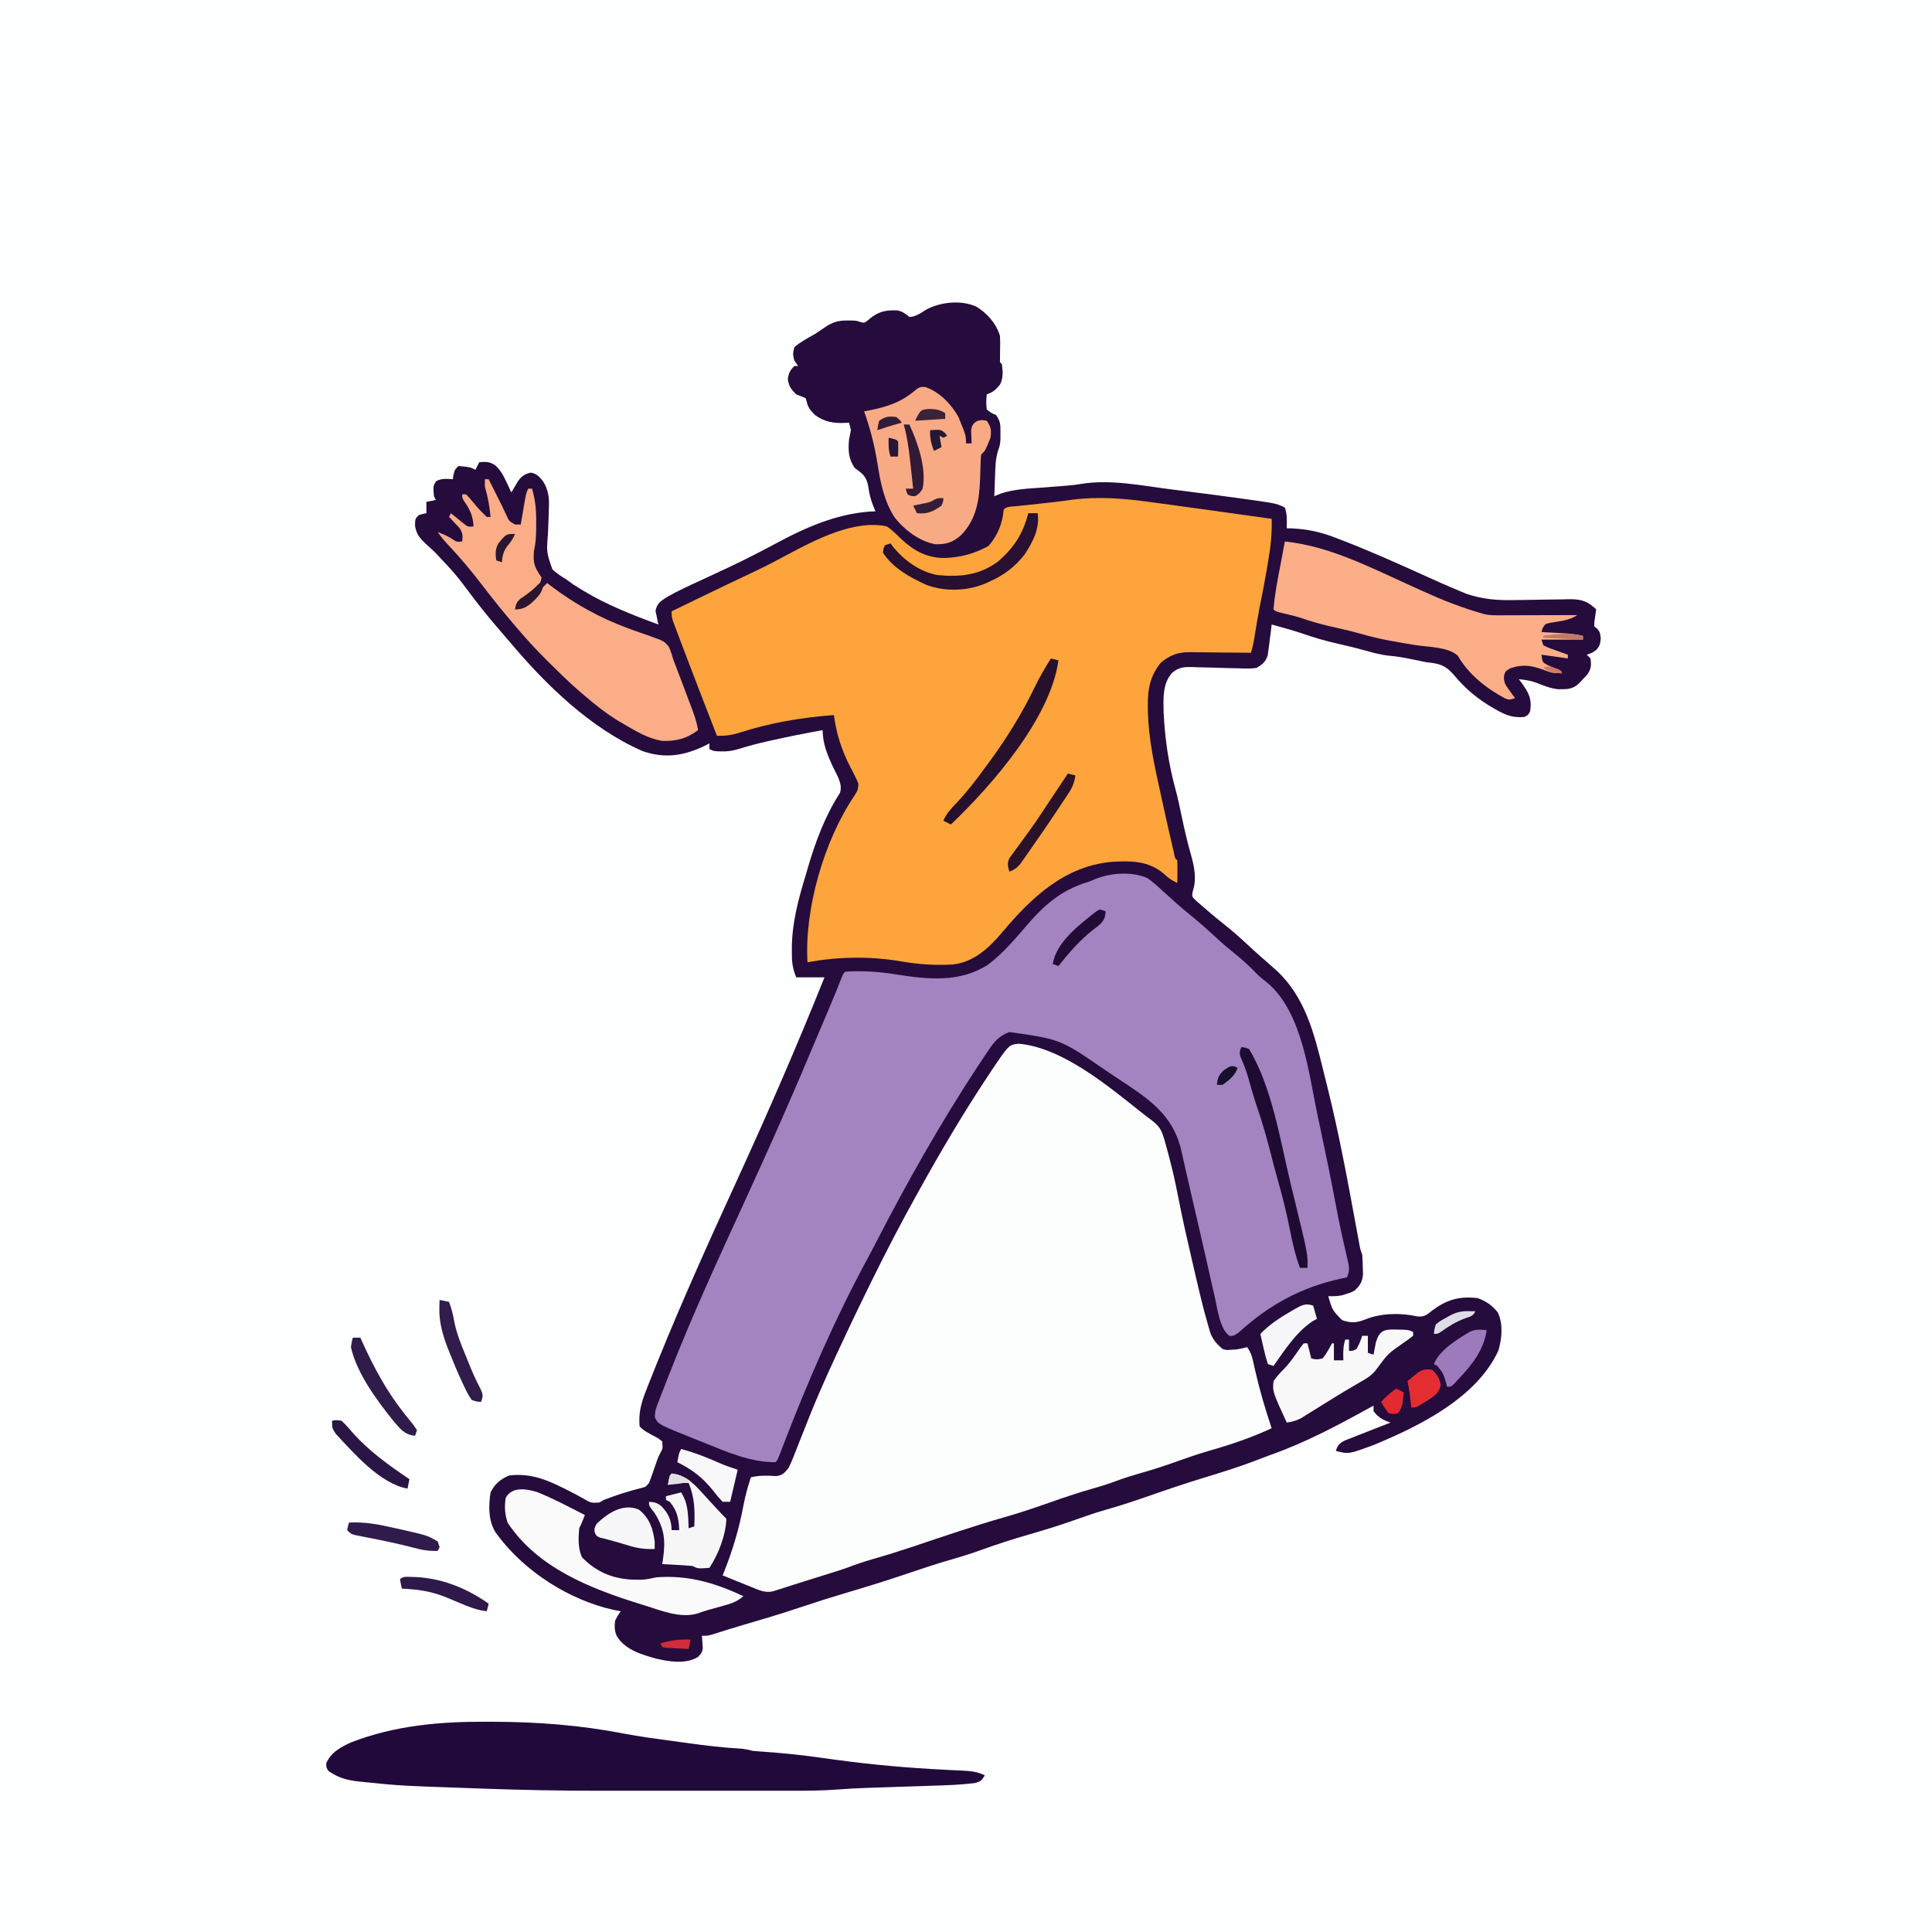
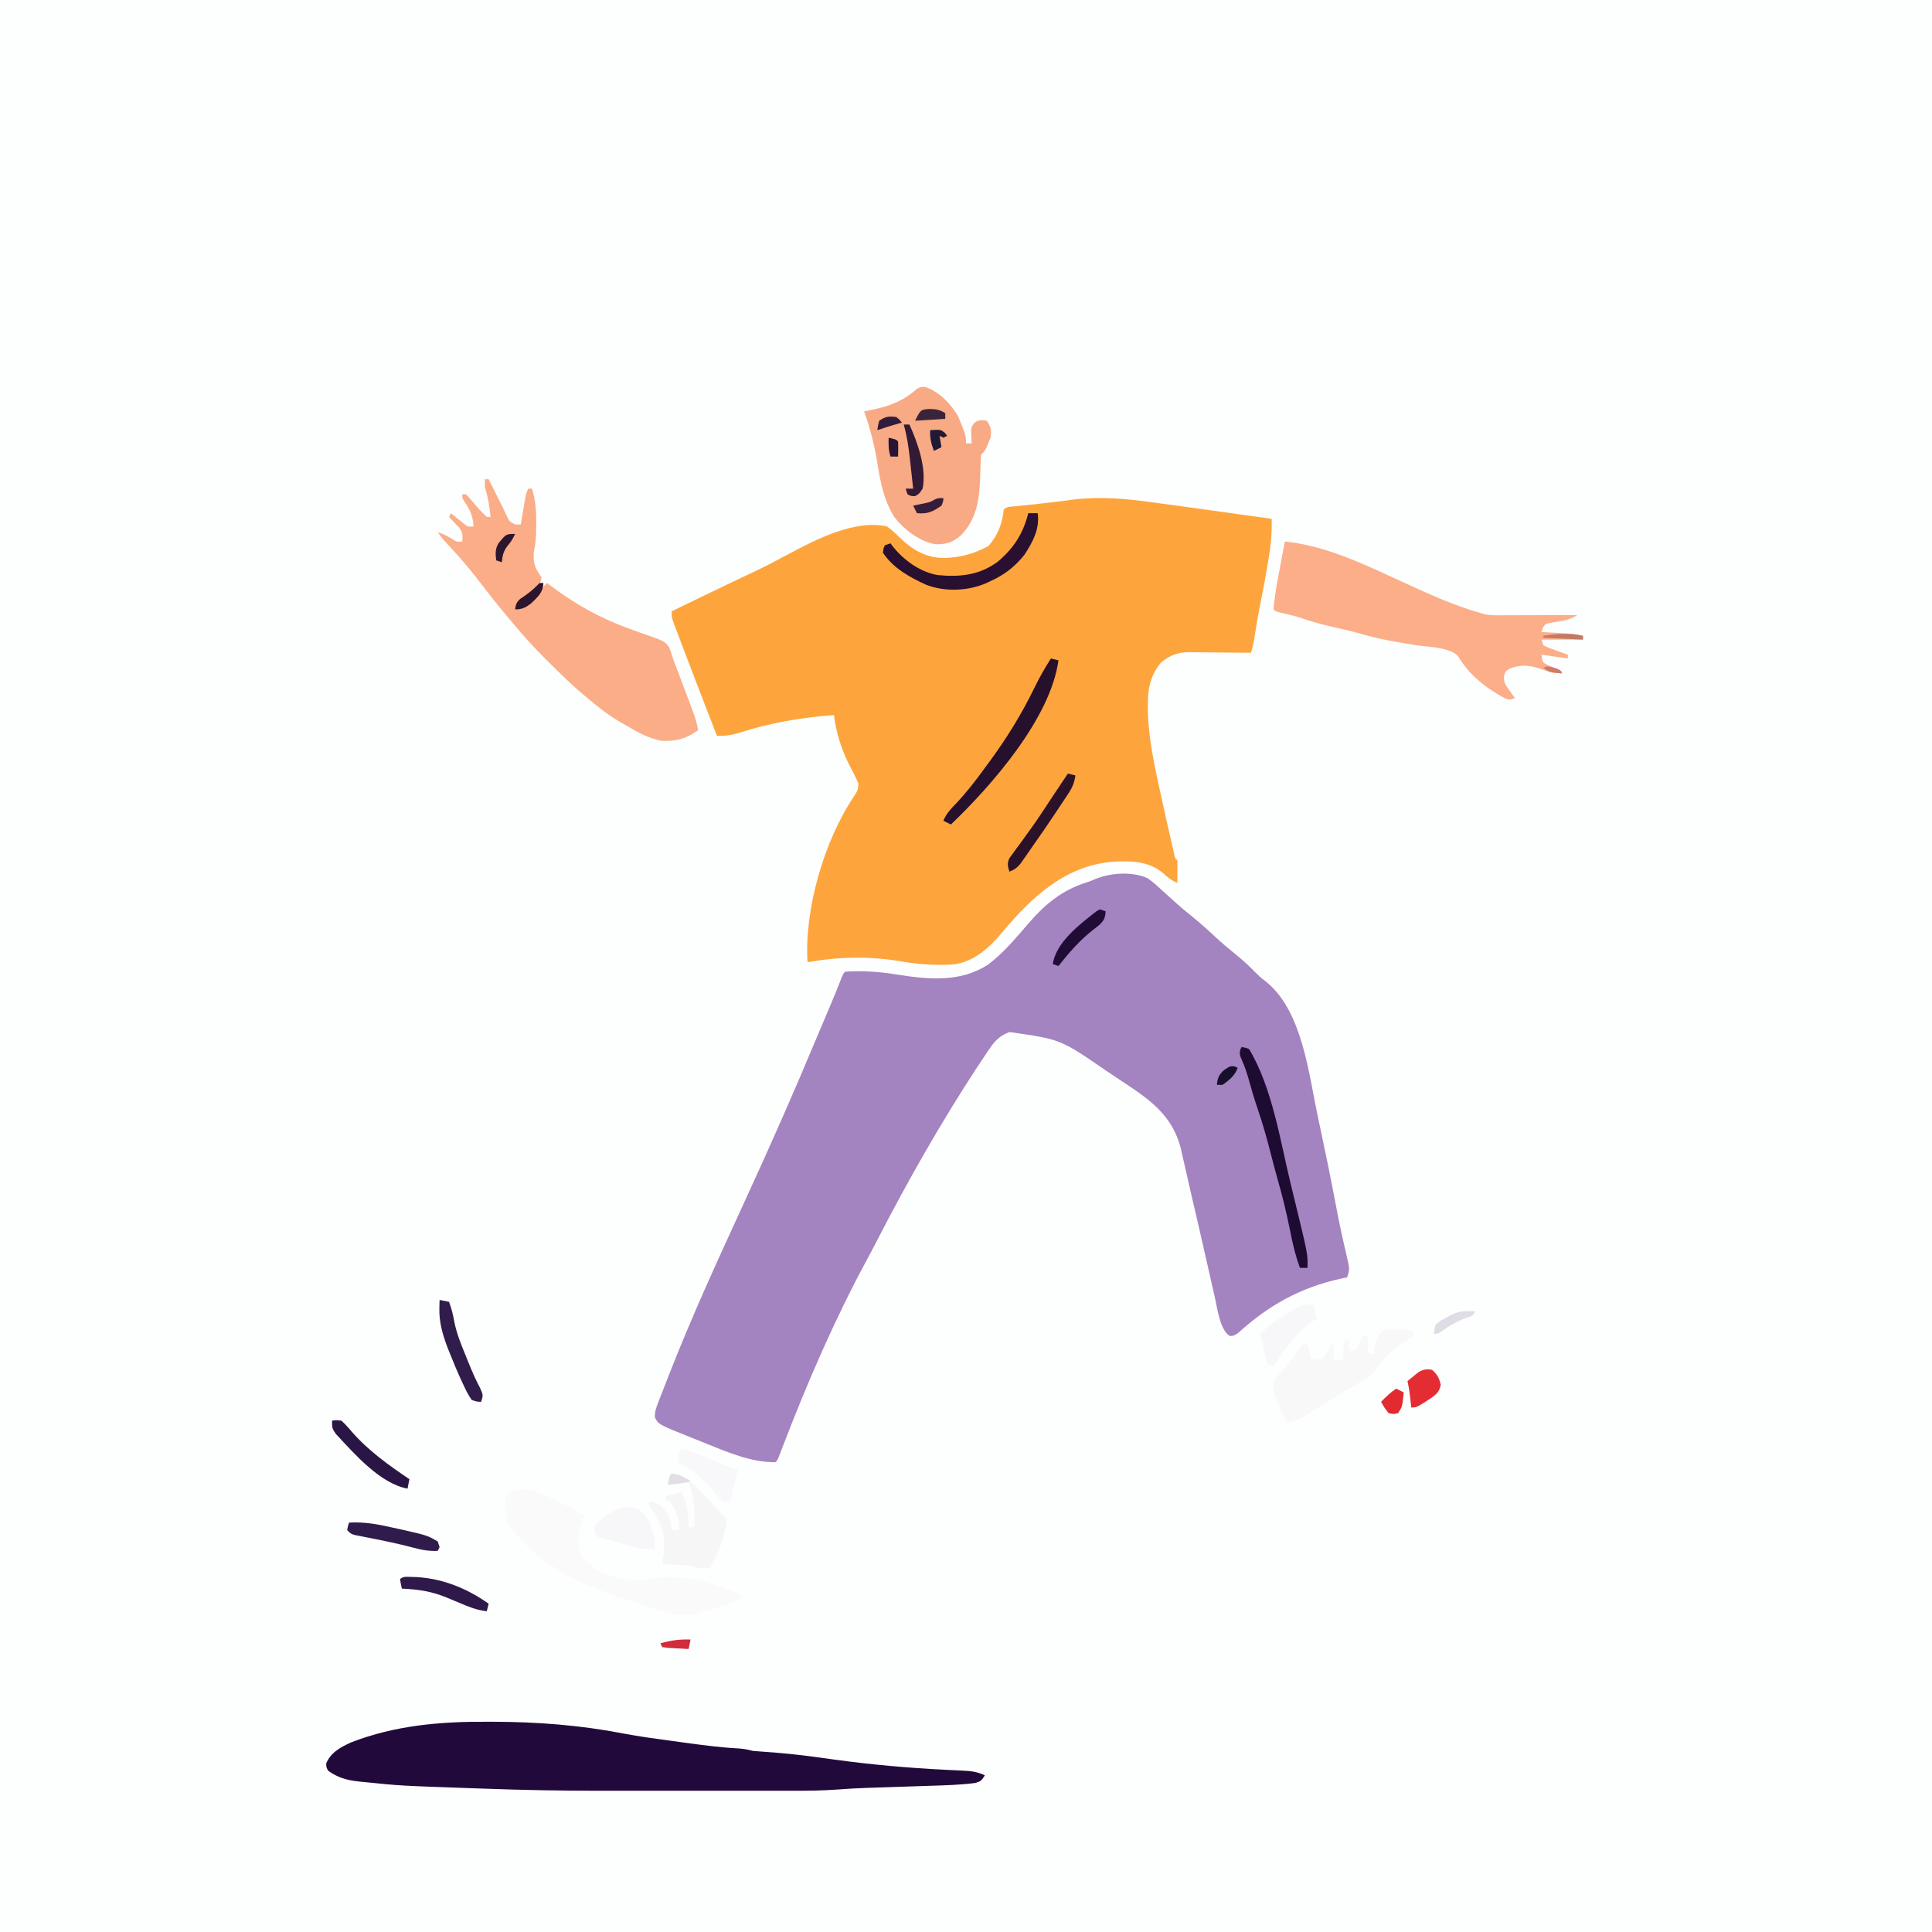
<svg xmlns="http://www.w3.org/2000/svg" version="1.1" width="1024" height="1024">
  <rect width="100%" height="100%" fill="#808080" stroke="none" />
  <path d="M0 0 C337.92 0 675.84 0 1024 0 C1024 337.92 1024 675.84 1024 1024 C686.08 1024 348.16 1024 0 1024 C0 686.08 0 348.16 0 0 Z " fill="#FDFEFE" transform="translate(0,0)" />
-   <path d="M0 0 C5.791 3.499 10.614 8.996 12.562 15.5 C12.723 19.016 12.723 19.016 12.625 22.75 C12.571 24.999 12.542 27.25 12.562 29.5 C12.892 29.83 13.223 30.16 13.562 30.5 C14.118 34.273 14.382 37.965 12.551 41.395 C10.402 44.047 8.82 45.414 5.562 46.5 C5.216 50.531 5.216 50.531 5.562 54.5 C7.866 56.399 7.866 56.399 10.562 57.5 C12.92 61.037 12.832 62.626 12.812 66.812 C12.818 67.922 12.823 69.032 12.828 70.176 C12.562 73.5 12.562 73.5 11.586 76.238 C10.118 80.916 10.096 85.499 9.938 90.375 C9.899 91.35 9.86 92.324 9.82 93.328 C9.727 95.719 9.641 98.109 9.562 100.5 C11.258 99.808 11.258 99.808 12.988 99.102 C20.328 96.656 28.087 96.445 35.75 95.875 C38.053 95.694 40.356 95.51 42.659 95.324 C44.082 95.21 45.506 95.1 46.93 94.994 C49.861 94.767 52.732 94.471 55.631 93.976 C71.097 91.463 87.41 94.838 102.75 96.812 C105.245 97.125 107.741 97.437 110.236 97.748 C121.315 99.137 132.385 100.58 143.441 102.137 C144.276 102.253 145.11 102.369 145.969 102.489 C159.12 104.377 159.12 104.377 163.562 106.5 C164.846 110.35 164.629 113.447 164.562 117.5 C165.853 117.531 165.853 117.531 167.17 117.563 C176.029 117.958 183.29 119.673 191.5 122.938 C192.66 123.383 193.82 123.829 195.016 124.289 C209.059 129.748 222.793 135.884 236.514 142.097 C243.205 145.124 249.895 148.144 256.688 150.938 C258.331 151.616 258.331 151.616 260.008 152.309 C268.304 155.089 276.121 155.758 284.828 155.555 C286.956 155.529 289.083 155.505 291.211 155.48 C294.525 155.431 297.838 155.374 301.151 155.308 C304.377 155.248 307.602 155.212 310.828 155.18 C311.816 155.153 312.803 155.126 313.821 155.098 C319.756 155.055 323.006 155.608 327.562 159.5 C327.893 159.83 328.222 160.16 328.562 160.5 C328.265 162.838 327.93 165.172 327.562 167.5 C327.562 168.16 327.562 168.82 327.562 169.5 C328.058 169.892 328.553 170.284 329.062 170.688 C330.562 172.5 330.562 172.5 331 175.938 C330.562 179.5 330.562 179.5 328.75 181.875 C326.562 183.5 326.562 183.5 323.562 184.5 C324.222 185.16 324.883 185.82 325.562 186.5 C326.038 190.161 325.951 191.917 323.883 195.02 C323.158 195.776 322.434 196.533 321.688 197.312 C320.968 198.082 320.249 198.852 319.508 199.645 C315.998 202.992 313.098 202.824 308.422 202.797 C304.356 202.375 300.897 200.973 297.125 199.457 C293.9 198.253 290.978 197.804 287.562 197.5 C287.996 198.057 288.429 198.614 288.875 199.188 C292.786 204.547 294.596 207.84 293.562 214.5 C292.5 216.5 292.5 216.5 290.562 217.5 C284.94 217.992 281.131 216.786 276.312 214.062 C275.661 213.703 275.01 213.343 274.339 212.972 C265.986 208.214 259.117 202.482 253 195.062 C248.475 189.891 245.193 189.168 238.562 188.5 C236.038 187.998 233.517 187.476 231 186.938 C227.015 186.133 223.115 185.384 219.062 185.062 C214.447 184.632 210.096 183.392 205.639 182.153 C200.745 180.794 195.828 179.621 190.875 178.5 C184.976 177.148 179.284 175.519 173.566 173.516 C167.965 171.622 162.258 170.084 156.562 168.5 C156.439 169.593 156.315 170.686 156.188 171.812 C155.981 173.375 155.773 174.938 155.562 176.5 C155.452 177.437 155.341 178.374 155.227 179.34 C155.09 180.3 154.953 181.261 154.812 182.25 C154.635 183.604 154.635 183.604 154.453 184.984 C153.2 188.525 151.766 189.533 148.562 191.5 C145.465 191.987 142.442 191.848 139.316 191.715 C137.492 191.679 135.667 191.643 133.842 191.607 C130.98 191.527 128.119 191.437 125.258 191.343 C122.486 191.258 119.714 191.204 116.941 191.152 C116.091 191.114 115.241 191.076 114.365 191.036 C110.107 190.966 107.419 191.163 104.04 193.899 C98.586 199.624 99.186 207.605 99.309 215.168 C99.955 228.72 101.89 242.228 105.461 255.312 C106.874 260.515 107.948 265.79 109.062 271.062 C110.47 277.715 111.996 284.278 113.875 290.812 C115.625 297.155 116.925 303.569 114.715 309.945 C114.257 312.729 114.257 312.729 116.703 315.078 C117.724 315.986 118.762 316.876 119.812 317.75 C120.361 318.229 120.909 318.708 121.475 319.201 C125.819 322.965 130.293 326.575 134.77 330.18 C138.907 333.617 142.831 337.272 146.773 340.93 C149.108 343.081 151.47 345.179 153.875 347.25 C155.107 348.33 156.337 349.413 157.562 350.5 C158.144 351.014 158.725 351.529 159.324 352.059 C174.291 366.084 179.128 385.265 183.817 404.454 C184.54 407.408 185.282 410.356 186.027 413.305 C192.319 438.509 197.012 464.094 201.697 489.637 C201.929 490.891 202.16 492.145 202.398 493.438 C202.6 494.54 202.802 495.642 203.009 496.777 C203.521 499.577 203.521 499.577 204.562 502.5 C204.734 504.788 204.829 507.081 204.875 509.375 C204.912 510.589 204.95 511.804 204.988 513.055 C204.484 517.138 203.506 518.673 200.562 521.5 C198.379 522.645 198.379 522.645 196.125 523.312 C195.384 523.546 194.643 523.779 193.879 524.02 C191.382 524.537 189.106 524.585 186.562 524.5 C188.7 531.869 188.7 531.869 193.875 537.188 C198.615 538.875 201.732 538.651 206.406 536.75 C214.716 533.426 225.078 533.274 233.777 535.219 C237.469 535.592 238.592 534.545 241.438 532.25 C249.261 526.409 255.715 524.426 265.562 525.5 C270.021 526.93 273.487 529.447 276.418 533.09 C279.342 539.247 278.611 546.91 276.742 553.309 C265.324 578.262 235.088 593.256 210.859 603.277 C197.362 608.283 197.362 608.283 190.562 606.5 C191.595 603.454 192.389 602.594 195.268 601.036 C196.389 600.596 197.509 600.156 198.664 599.703 C199.876 599.22 201.087 598.736 202.336 598.238 C203.62 597.742 204.904 597.246 206.188 596.75 C207.48 596.24 208.771 595.728 210.062 595.215 C213.225 593.964 216.391 592.727 219.562 591.5 C218.785 591.21 218.008 590.92 217.207 590.621 C214.213 589.352 212.614 588.007 210.562 585.5 C210.562 584.51 210.562 583.52 210.562 582.5 C209.98 582.822 209.397 583.143 208.797 583.475 C191.405 593.059 174.55 602.096 155.8 608.697 C153.792 609.418 151.805 610.171 149.82 610.953 C140.07 614.769 130.14 617.84 120.126 620.893 C111.118 623.658 102.206 626.638 93.312 629.75 C85.102 632.623 76.91 635.386 68.536 637.739 C63.131 639.277 57.854 641.111 52.562 643 C44.318 645.941 36.017 648.496 27.605 650.907 C19.191 653.349 10.855 655.994 2.625 659 C-2.247 660.769 -7.142 662.33 -12.125 663.75 C-21.028 666.291 -29.788 669.236 -38.557 672.202 C-48.567 675.58 -58.647 678.686 -68.777 681.68 C-76.951 684.099 -85.06 686.664 -93.137 689.388 C-103.051 692.729 -113.069 695.705 -123.11 698.634 C-128.732 700.278 -134.32 702.014 -139.898 703.801 C-142.438 704.5 -142.438 704.5 -145.438 704.5 C-145.35 705.405 -145.35 705.405 -145.262 706.328 C-145.217 707.127 -145.171 707.927 -145.125 708.75 C-145.038 709.933 -145.038 709.933 -144.949 711.141 C-145.438 713.5 -145.438 713.5 -147.531 715.762 C-154.025 719.646 -162.56 718.28 -169.695 716.582 C-177.472 714.46 -186.298 711.84 -190.613 704.5 C-191.781 701.666 -191.748 699.54 -191.438 696.5 C-189.938 693.625 -189.938 693.625 -188.438 691.5 C-189.715 691.253 -190.992 691.005 -192.309 690.75 C-215.651 685.533 -239.052 670.654 -253.438 651.5 C-254.085 650.638 -254.085 650.638 -254.746 649.758 C-258.696 643.389 -258.511 635.712 -257.438 628.5 C-255.241 624.05 -252.033 621.318 -247.438 619.5 C-234.67 618.077 -225.409 622.822 -214.402 628.465 C-213.752 628.793 -213.103 629.122 -212.433 629.46 C-211.051 630.181 -209.686 630.935 -208.336 631.715 C-204.281 634.124 -204.281 634.124 -199.758 633.871 C-198.992 633.419 -198.226 632.966 -197.438 632.5 C-190.922 629.993 -184.438 627.866 -177.652 626.211 C-175.263 625.63 -175.263 625.63 -173.438 623.5 C-172.55 621.229 -171.724 618.933 -170.938 616.625 C-168.611 609.828 -168.611 609.828 -167.281 607.305 C-166.155 605.228 -166.155 605.228 -166.438 601.5 C-168.577 599.76 -168.577 599.76 -171.312 598.375 C-176.311 595.627 -176.311 595.627 -178.438 593.5 C-179.073 586.227 -177.554 580.896 -174.875 574.188 C-174.479 573.168 -174.084 572.148 -173.676 571.097 C-172.288 567.554 -170.868 564.025 -169.438 560.5 C-169.171 559.842 -168.905 559.184 -168.63 558.506 C-155.426 525.928 -140.964 493.918 -126.316 461.969 C-110.196 426.804 -94.831 391.408 -80.438 355.5 C-85.387 355.5 -90.337 355.5 -95.438 355.5 C-97.505 350.33 -97.787 347.093 -97.75 341.688 C-97.746 340.849 -97.742 340.01 -97.737 339.146 C-97.506 326.109 -94.245 313.923 -90.438 301.5 C-90.079 300.259 -89.721 299.017 -89.352 297.738 C-85.292 283.889 -80.18 269.965 -72.273 257.824 C-70.548 253.026 -74.021 248.121 -76.052 243.738 C-79.044 237.264 -81.308 231.742 -81.438 224.5 C-90.614 226.117 -99.723 227.95 -108.812 230 C-109.714 230.201 -110.616 230.403 -111.545 230.61 C-116.012 231.63 -120.386 232.767 -124.758 234.141 C-128.236 235.209 -131.267 235.869 -134.938 235.75 C-136.16 235.727 -136.16 235.727 -137.406 235.703 C-139.438 235.5 -139.438 235.5 -141.438 234.5 C-141.438 233.51 -141.438 232.52 -141.438 231.5 C-142.274 231.933 -143.111 232.366 -143.973 232.812 C-155.013 238.094 -165.012 239.737 -176.938 235.562 C-204.518 223.511 -228.335 200.29 -247.438 177.5 C-248.38 176.408 -249.324 175.317 -250.27 174.227 C-255.846 167.785 -261.295 161.296 -266.438 154.5 C-275.907 141.868 -275.907 141.868 -286.723 130.406 C-287.312 129.846 -287.901 129.285 -288.509 128.707 C-289.685 127.594 -290.876 126.497 -292.083 125.418 C-295.125 122.532 -296.793 120.433 -297.445 116.219 C-297.438 112.5 -297.438 112.5 -295.438 110.5 C-293.312 109.875 -293.312 109.875 -291.438 109.5 C-291.438 107.52 -291.438 105.54 -291.438 103.5 C-288.962 103.005 -288.962 103.005 -286.438 102.5 C-286.768 101.84 -287.097 101.18 -287.438 100.5 C-287.881 95.283 -287.881 95.283 -286.375 92.625 C-283.435 90.918 -280.759 91.312 -277.438 91.5 C-277.314 90.716 -277.19 89.933 -277.062 89.125 C-276.438 86.5 -276.438 86.5 -274.438 84.5 C-268.351 85.043 -268.351 85.043 -265.438 86.5 C-264.778 85.18 -264.118 83.86 -263.438 82.5 C-259.871 82.168 -257.985 82.144 -254.938 84.125 C-252.114 86.807 -250.768 89.234 -249.125 92.75 C-248.613 93.828 -248.101 94.905 -247.574 96.016 C-247.199 96.835 -246.824 97.655 -246.438 98.5 C-246.111 97.946 -245.785 97.391 -245.449 96.82 C-245.012 96.096 -244.575 95.371 -244.125 94.625 C-243.696 93.906 -243.266 93.186 -242.824 92.445 C-240.962 89.833 -239.202 88.661 -236.062 88 C-232.791 88.623 -231.582 90.138 -229.551 92.699 C-226.446 97.722 -226.265 102.019 -226.559 107.801 C-226.608 109.434 -226.656 111.068 -226.701 112.701 C-226.781 115.257 -226.875 117.809 -227.007 120.363 C-227.795 130.237 -227.795 130.237 -224.66 139.277 C-222.365 141.361 -220.107 142.933 -217.438 144.5 C-216.211 145.382 -214.985 146.266 -213.762 147.152 C-212.558 147.927 -211.345 148.688 -210.125 149.438 C-209.456 149.852 -208.787 150.266 -208.098 150.692 C-195.693 158.146 -182.012 163.571 -168.438 168.5 C-168.602 167.848 -168.768 167.195 -168.938 166.523 C-169.102 165.649 -169.268 164.775 -169.438 163.875 C-169.623 163.016 -169.809 162.158 -170 161.273 C-169.213 157.392 -167.523 156.36 -164.314 154.17 C-158.489 150.788 -152.365 148.019 -146.249 145.211 C-141.984 143.251 -137.734 141.262 -133.484 139.27 C-132.631 138.87 -131.778 138.47 -130.899 138.058 C-121.84 133.787 -112.965 129.182 -104.14 124.448 C-88.243 116.015 -71.6 109.095 -53.438 108.5 C-53.891 107.386 -54.345 106.272 -54.812 105.125 C-56.076 101.847 -56.745 98.784 -57.25 95.312 C-58.211 89.98 -60.159 88.643 -64.438 85.5 C-67.787 80.588 -67.916 76.242 -67.438 70.5 C-67.104 68.833 -66.771 67.167 -66.438 65.5 C-66.734 64.158 -67.063 62.822 -67.438 61.5 C-68.067 61.546 -68.696 61.593 -69.344 61.641 C-75.659 61.907 -80.23 61.216 -85.438 57.5 C-87.766 55.112 -89.219 53.593 -89.875 50.312 C-90.061 49.714 -90.246 49.116 -90.438 48.5 C-92.101 47.826 -93.768 47.16 -95.438 46.5 C-98.204 43.808 -99.326 42.281 -99.875 38.438 C-99.396 35.222 -98.722 33.784 -96.438 31.5 C-95.778 31.5 -95.118 31.5 -94.438 31.5 C-95.097 30.51 -95.757 29.52 -96.438 28.5 C-97.25 25.25 -97.25 25.25 -96.438 21.5 C-93.065 18.663 -89.268 16.654 -85.438 14.5 C-83.76 13.391 -82.092 12.267 -80.438 11.125 C-76.406 8.353 -73.407 7.36 -68.5 7.375 C-67.218 7.371 -67.218 7.371 -65.91 7.367 C-63.438 7.5 -63.438 7.5 -61.375 8.191 C-59.335 8.732 -59.335 8.732 -57.465 7.285 C-56.775 6.717 -56.086 6.148 -55.375 5.562 C-50.819 2.319 -47.428 1.877 -41.918 1.996 C-39.07 2.575 -37.662 3.684 -35.438 5.5 C-31.984 5.381 -29.29 3.328 -26.414 1.535 C-18.701 -2.504 -8.105 -3.585 0 0 Z " fill="#250C3C" transform="translate(517.438,162.5)" />
  <path d="M0 0 C1.665 0.222 3.331 0.444 4.996 0.665 C10.396 1.385 15.792 2.129 21.188 2.875 C23.187 3.15 25.186 3.426 27.185 3.701 C39.522 5.402 51.856 7.128 64.188 8.875 C64.462 16.462 63.649 23.592 62.375 31.062 C62.102 32.718 62.102 32.718 61.823 34.406 C60.656 41.38 59.358 48.31 57.91 55.23 C56.874 60.458 56.025 65.713 55.189 70.976 C54.696 74.044 54.172 76.921 53.188 79.875 C52.037 79.859 50.887 79.844 49.703 79.827 C45.42 79.773 41.137 79.739 36.854 79.71 C35.004 79.695 33.153 79.675 31.303 79.649 C28.637 79.612 25.971 79.595 23.305 79.582 C22.072 79.559 22.072 79.559 20.813 79.535 C14.532 79.533 10.524 80.984 5.562 85 C-0.208 91.986 -1.535 99.05 -1.438 107.938 C-1.429 109.014 -1.421 110.091 -1.412 111.2 C-1.025 125.692 2.089 139.77 5.188 153.875 C5.444 155.052 5.444 155.052 5.706 156.252 C7.601 164.928 9.539 173.596 11.551 182.246 C11.843 183.503 12.134 184.761 12.435 186.056 C12.904 188.759 12.904 188.759 14.188 189.875 C14.26 191.895 14.271 193.917 14.25 195.938 C14.241 197.042 14.232 198.147 14.223 199.285 C14.205 200.567 14.205 200.567 14.188 201.875 C11.301 200.566 9.267 199.137 7 196.938 C-1.002 190.076 -10.546 190.055 -20.653 190.677 C-45.686 192.975 -63.318 209.744 -78.672 228.098 C-85.499 236.225 -93.89 243.985 -104.887 245.082 C-114.257 245.638 -123.329 244.96 -132.562 243.375 C-148.837 240.585 -165.574 240.96 -181.812 243.875 C-183.548 215.626 -172.932 179.221 -157.02 155.711 C-155.13 152.747 -155.13 152.747 -154.793 149.281 C-156.09 146.219 -157.555 143.307 -159.125 140.375 C-163.684 131.587 -166.555 122.722 -167.812 112.875 C-185.222 114.18 -201.528 116.941 -218.157 122.3 C-222.2 123.568 -225.598 123.966 -229.812 123.875 C-235.86 108.357 -241.876 92.827 -247.76 77.247 C-248.294 75.834 -248.83 74.422 -249.368 73.011 C-250.12 71.035 -250.865 69.057 -251.609 67.078 C-252.036 65.951 -252.462 64.823 -252.901 63.661 C-253.812 60.875 -253.812 60.875 -253.812 57.875 C-249.797 55.928 -245.781 53.982 -241.764 52.036 C-240.338 51.345 -238.911 50.654 -237.484 49.963 C-228.031 45.382 -218.555 40.854 -209.051 36.38 C-203.311 33.653 -197.715 30.708 -192.125 27.688 C-177.517 19.857 -156.801 9.15 -139.812 12.875 C-137.284 14.542 -135.329 16.421 -133.191 18.562 C-126.199 25.359 -119.068 29.621 -109.25 29.625 C-100.802 29.357 -93.292 27.353 -85.875 23.25 C-80.981 17.615 -78.44 11.245 -77.812 3.875 C-76.092 2.154 -73.724 2.439 -71.371 2.191 C-69.671 2.008 -69.671 2.008 -67.937 1.822 C-66.72 1.695 -65.504 1.568 -64.25 1.438 C-56.525 0.616 -48.819 -0.233 -41.125 -1.312 C-27.172 -3.052 -13.836 -1.912 0 0 Z " fill="#FDA53C" transform="translate(609.812,266.125)" />
-   <path d="M0 0 C23.302 2.094 47.562 22.577 65.277 36.609 C66.934 37.92 68.608 39.21 70.316 40.453 C73.609 42.956 75.35 44.928 76.59 48.914 C76.839 49.713 77.087 50.512 77.344 51.335 C78.479 55.247 79.521 59.172 80.5 63.125 C80.691 63.871 80.883 64.616 81.08 65.385 C82.538 71.221 83.726 77.095 84.883 82.996 C86.962 93.558 89.334 104.043 91.789 114.523 C92.502 117.572 93.205 120.624 93.908 123.676 C95.952 132.482 98.045 141.278 100.598 149.953 C100.954 151.17 101.309 152.388 101.676 153.642 C103.258 157.259 105.06 159.276 108.062 161.812 C110.35 162.445 110.35 162.445 112.625 162.188 C113.369 162.154 114.113 162.12 114.879 162.086 C117.006 161.82 118.998 161.384 121.062 160.812 C122.924 163.605 123.507 165.072 124.211 168.242 C124.41 169.114 124.608 169.986 124.813 170.885 C125.019 171.81 125.225 172.734 125.438 173.688 C127.794 183.939 130.727 193.836 134.062 203.812 C123.293 208.826 112.204 212.544 100.803 215.797 C94.283 217.685 87.915 219.936 81.525 222.219 C75.36 224.405 69.152 226.316 62.863 228.109 C59.035 229.208 55.289 230.406 51.562 231.812 C47.265 233.433 42.916 234.748 38.5 236 C30.92 238.16 23.497 240.7 16.062 243.312 C8.261 246.049 0.472 248.675 -7.479 250.938 C-23.938 255.643 -40.154 261.203 -56.376 266.656 C-63.373 268.995 -70.392 271.185 -77.485 273.209 C-82.113 274.538 -86.609 276.088 -91.11 277.792 C-94.023 278.844 -96.953 279.766 -99.918 280.664 C-104.541 282.073 -109.152 283.513 -113.754 284.988 C-116.003 285.701 -118.251 286.413 -120.5 287.125 C-121.648 287.497 -122.796 287.869 -123.979 288.252 C-125.08 288.598 -126.182 288.944 -127.316 289.301 C-128.795 289.773 -128.795 289.773 -130.303 290.255 C-134.626 291.17 -137.703 289.58 -141.703 287.965 C-142.593 287.607 -143.482 287.249 -144.398 286.881 C-145.779 286.321 -145.779 286.321 -147.188 285.75 C-148.123 285.373 -149.059 284.996 -150.023 284.607 C-152.329 283.678 -154.634 282.746 -156.938 281.812 C-156.667 281.143 -156.396 280.474 -156.117 279.785 C-151.468 268.071 -148.111 256.728 -145.816 244.332 C-144.886 239.358 -143.538 234.613 -141.938 229.812 C-137.354 228.723 -133.232 228.889 -128.559 229.168 C-125.022 228.688 -124.215 227.541 -121.938 224.812 C-120.768 222.37 -119.751 220.01 -118.793 217.488 C-118.507 216.762 -118.22 216.036 -117.925 215.289 C-117.307 213.722 -116.693 212.154 -116.083 210.585 C-114.445 206.38 -112.768 202.191 -111.086 198.004 C-110.743 197.149 -110.399 196.294 -110.045 195.412 C-104.491 181.667 -98.236 168.229 -91.938 154.812 C-91.411 153.69 -90.884 152.567 -90.341 151.41 C-86.934 144.181 -83.458 136.987 -79.938 129.812 C-79.382 128.68 -78.827 127.547 -78.254 126.38 C-70.518 110.649 -62.484 95.119 -53.938 79.812 C-53.44 78.913 -52.942 78.014 -52.429 77.087 C-41.101 56.634 -29.17 36.491 -16.25 17 C-15.423 15.748 -15.423 15.748 -14.578 14.47 C-5.224 0.558 -5.224 0.558 0 0 Z " fill="#FCFEFE" transform="translate(539.938,553.188)" />
  <path d="M0 0 C2.805 2.006 5.257 4.134 7.742 6.523 C8.98 7.622 8.98 7.622 10.242 8.742 C11.916 10.227 13.574 11.729 15.219 13.246 C17.784 15.561 20.425 17.734 23.117 19.898 C27.668 23.577 31.974 27.445 36.252 31.43 C39.564 34.496 42.971 37.385 46.492 40.211 C50.548 43.475 54.246 46.893 57.848 50.648 C59.714 52.495 61.671 54.04 63.742 55.648 C82.137 71.472 85.454 103.967 90.18 126.211 C90.667 128.485 91.154 130.758 91.641 133.032 C94.509 146.466 97.267 159.915 99.801 173.416 C101.444 182.157 103.291 190.839 105.359 199.489 C107.153 207.3 107.153 207.3 105.742 211.523 C104.654 211.754 103.566 211.985 102.445 212.223 C81.171 216.877 64.254 226.231 48.188 240.848 C45.742 242.523 45.742 242.523 43.578 242.645 C38.119 239.311 36.847 227.066 35.406 221.113 C34.113 215.608 32.881 210.09 31.65 204.571 C28.955 192.52 26.138 180.495 23.346 168.466 C22.215 163.588 21.105 158.706 20.008 153.82 C19.503 151.617 18.998 149.414 18.492 147.211 C18.283 146.253 18.073 145.295 17.857 144.308 C13.323 124.825 -0.035 116.596 -15.819 106.14 C-18.122 104.614 -20.413 103.072 -22.703 101.527 C-46.17 85.379 -46.17 85.379 -73.258 81.523 C-78.303 83.461 -80.947 86.127 -83.883 90.523 C-84.521 91.451 -84.521 91.451 -85.172 92.397 C-86.554 94.426 -87.91 96.471 -89.258 98.523 C-89.693 99.183 -90.128 99.843 -90.577 100.522 C-109.865 129.978 -127.357 160.873 -143.477 192.152 C-145.175 195.448 -146.897 198.729 -148.664 201.988 C-165.691 233.473 -180.07 266.625 -192.921 300.007 C-193.347 301.112 -193.772 302.217 -194.211 303.355 C-194.584 304.332 -194.957 305.309 -195.341 306.316 C-196.258 308.523 -196.258 308.523 -197.258 309.523 C-210.133 309.664 -222.885 304.14 -234.637 299.369 C-236.583 298.581 -238.534 297.806 -240.486 297.033 C-259.227 289.545 -259.227 289.545 -261.133 285.807 C-261.317 282.438 -260.121 279.686 -258.898 276.609 C-258.639 275.932 -258.379 275.254 -258.112 274.556 C-257.255 272.332 -256.382 270.115 -255.508 267.898 C-254.901 266.341 -254.294 264.783 -253.688 263.225 C-241.671 232.464 -227.894 202.483 -214.109 172.484 C-206.866 156.718 -199.733 140.91 -192.758 125.023 C-192.203 123.762 -192.203 123.762 -191.637 122.474 C-186.707 111.246 -181.894 99.972 -177.155 88.662 C-175.849 85.548 -174.53 82.44 -173.211 79.332 C-172.758 78.265 -172.306 77.199 -171.84 76.1 C-170.937 73.972 -170.033 71.844 -169.129 69.717 C-166.69 63.963 -164.308 58.197 -162.046 52.371 C-161.258 50.523 -161.258 50.523 -160.258 49.523 C-151.047 48.916 -142.166 49.543 -133.07 51.023 C-116.31 53.657 -99.458 55.408 -84.641 45.832 C-76.161 39.506 -69.405 31.157 -62.508 23.211 C-54.024 13.527 -45.299 6.419 -32.848 2.367 C-30.317 1.59 -30.317 1.59 -28.199 0.617 C-19.896 -2.879 -8.278 -3.752 0 0 Z " fill="#A483C1" transform="translate(608.258,465.477)" />
-   <path d="M0 0 C1.126 0.002 2.252 0.004 3.412 0.006 C26.762 0.075 49.564 1.799 72.508 6.262 C81.015 7.883 89.594 9.016 98.174 10.172 C101.066 10.563 103.957 10.963 106.848 11.363 C115.979 12.613 125.044 13.74 134.253 14.222 C136.62 14.412 138.653 14.836 140.938 15.438 C142.276 15.578 143.618 15.683 144.961 15.762 C155.053 16.442 165.054 17.402 175.07 18.797 C175.979 18.923 176.887 19.049 177.823 19.179 C179.722 19.443 181.621 19.707 183.519 19.97 C203.578 22.751 223.539 24.503 243.766 25.5 C244.746 25.55 245.727 25.601 246.737 25.653 C248.567 25.746 250.397 25.831 252.227 25.907 C256.528 26.122 260.014 26.47 263.938 28.438 C261.938 31.438 261.938 31.438 258.938 32.438 C251.041 33.487 243.058 33.687 235.105 33.938 C233.911 33.978 232.717 34.019 231.487 34.061 C227.7 34.189 223.912 34.314 220.125 34.438 C216.348 34.561 212.572 34.686 208.795 34.814 C206.457 34.894 204.118 34.971 201.78 35.045 C196.32 35.23 190.889 35.506 185.445 35.947 C178.044 36.483 170.687 36.579 163.27 36.567 C161.862 36.568 160.454 36.57 159.045 36.572 C155.259 36.577 151.473 36.575 147.686 36.572 C143.676 36.569 139.666 36.572 135.656 36.573 C128.906 36.575 122.156 36.573 115.407 36.568 C107.694 36.562 99.982 36.564 92.269 36.57 C85.578 36.574 78.887 36.575 72.196 36.572 C68.231 36.571 64.267 36.57 60.302 36.574 C39.492 36.589 18.734 36.205 -2.062 35.438 C-4.284 35.359 -6.506 35.281 -8.728 35.204 C-46.152 33.898 -46.152 33.898 -64.562 32 C-65.67 31.89 -66.778 31.78 -67.919 31.667 C-74.133 30.953 -78.819 29.74 -84 26.062 C-85.062 24.438 -85.062 24.438 -85.188 22.125 C-82.719 16.229 -77.456 13.4 -71.812 10.875 C-48.653 1.928 -24.618 -0.135 0 0 Z " fill="#22093C" transform="translate(258.062,912.562)" />
+   <path d="M0 0 C1.126 0.002 2.252 0.004 3.412 0.006 C26.762 0.075 49.564 1.799 72.508 6.262 C81.015 7.883 89.594 9.016 98.174 10.172 C101.066 10.563 103.957 10.963 106.848 11.363 C115.979 12.613 125.044 13.74 134.253 14.222 C136.62 14.412 138.653 14.836 140.938 15.438 C142.276 15.578 143.618 15.683 144.961 15.762 C155.053 16.442 165.054 17.402 175.07 18.797 C175.979 18.923 176.887 19.049 177.823 19.179 C179.722 19.443 181.621 19.707 183.519 19.97 C203.578 22.751 223.539 24.503 243.766 25.5 C248.567 25.746 250.397 25.831 252.227 25.907 C256.528 26.122 260.014 26.47 263.938 28.438 C261.938 31.438 261.938 31.438 258.938 32.438 C251.041 33.487 243.058 33.687 235.105 33.938 C233.911 33.978 232.717 34.019 231.487 34.061 C227.7 34.189 223.912 34.314 220.125 34.438 C216.348 34.561 212.572 34.686 208.795 34.814 C206.457 34.894 204.118 34.971 201.78 35.045 C196.32 35.23 190.889 35.506 185.445 35.947 C178.044 36.483 170.687 36.579 163.27 36.567 C161.862 36.568 160.454 36.57 159.045 36.572 C155.259 36.577 151.473 36.575 147.686 36.572 C143.676 36.569 139.666 36.572 135.656 36.573 C128.906 36.575 122.156 36.573 115.407 36.568 C107.694 36.562 99.982 36.564 92.269 36.57 C85.578 36.574 78.887 36.575 72.196 36.572 C68.231 36.571 64.267 36.57 60.302 36.574 C39.492 36.589 18.734 36.205 -2.062 35.438 C-4.284 35.359 -6.506 35.281 -8.728 35.204 C-46.152 33.898 -46.152 33.898 -64.562 32 C-65.67 31.89 -66.778 31.78 -67.919 31.667 C-74.133 30.953 -78.819 29.74 -84 26.062 C-85.062 24.438 -85.062 24.438 -85.188 22.125 C-82.719 16.229 -77.456 13.4 -71.812 10.875 C-48.653 1.928 -24.618 -0.135 0 0 Z " fill="#22093C" transform="translate(258.062,912.562)" />
  <path d="M0 0 C0.66 0 1.32 0 2 0 C3.986 3.971 5.971 7.943 7.957 11.914 C8.48 12.953 8.48 12.953 9.014 14.013 C9.898 15.793 10.739 17.595 11.574 19.398 C12.877 22.253 12.877 22.253 16 24 C16.99 24 17.98 24 19 24 C19.205 22.796 19.41 21.592 19.621 20.352 C19.893 18.776 20.165 17.2 20.438 15.625 C20.572 14.831 20.707 14.037 20.846 13.219 C21.887 7.227 21.887 7.227 23 5 C23.66 5 24.32 5 25 5 C26.823 11.203 27.279 16.742 27.188 23.188 C27.187 24.063 27.186 24.939 27.186 25.842 C27.157 30.035 26.975 33.903 26 38 C25.491 44.408 26.235 46.655 30 52 C29.548 57.014 25.597 59.881 22 63 C20.34 64.011 18.675 65.015 17 66 C16.505 67.485 16.505 67.485 16 69 C22.773 66.148 26.444 62.688 31 57 C31.66 56.34 32.32 55.68 33 55 C33.767 55.594 34.534 56.189 35.324 56.801 C47.619 66.086 60.962 73.501 75.434 78.824 C76.066 79.06 76.699 79.295 77.351 79.537 C80.474 80.694 83.598 81.804 86.758 82.857 C95.021 85.825 95.021 85.825 97.473 88.768 C98.568 91.138 99.27 93.492 100 96 C100.717 97.881 101.436 99.762 102.172 101.636 C103.268 104.439 104.32 107.257 105.374 110.076 C106.192 112.261 107.016 114.443 107.842 116.625 C108.368 118.026 108.893 119.427 109.418 120.828 C109.663 121.474 109.908 122.12 110.16 122.785 C111.417 126.166 112.412 129.44 113 133 C106.899 137.519 101.393 138.958 93.82 138.68 C86.49 137.376 80.344 133.76 74 130 C72.987 129.415 71.974 128.83 70.93 128.227 C64.119 124.093 58.03 119.189 52 114 C51.236 113.348 50.471 112.695 49.684 112.023 C44.009 107.05 38.659 101.76 33.312 96.438 C32.599 95.729 31.886 95.021 31.152 94.291 C26.565 89.69 22.217 84.941 18 80 C17.517 79.439 17.034 78.877 16.536 78.299 C10.422 71.177 4.523 63.932 -1.169 56.466 C-6.841 49.051 -12.688 41.951 -19.116 35.175 C-21.311 32.859 -23.224 30.665 -25 28 C-22.263 29.017 -19.864 30.084 -17.375 31.625 C-15.025 33.251 -15.025 33.251 -12 33 C-11.692 29.862 -11.722 28.407 -13.531 25.762 C-14.181 25.077 -14.831 24.393 -15.5 23.688 C-16.15 22.99 -16.799 22.293 -17.469 21.574 C-17.974 21.055 -18.479 20.535 -19 20 C-18.67 19.34 -18.34 18.68 -18 18 C-17.385 18.505 -16.77 19.011 -16.137 19.531 C-15.328 20.181 -14.52 20.831 -13.688 21.5 C-12.887 22.15 -12.086 22.799 -11.262 23.469 C-9.041 25.28 -9.041 25.28 -6 25 C-6.344 19.493 -7.801 16.228 -10.941 11.699 C-12 10 -12 10 -12 8 C-11.34 8 -10.68 8 -10 8 C-8.414 9.609 -8.414 9.609 -6.625 11.75 C-3.001 16.054 -3.001 16.054 1 20 C1.66 20 2.32 20 3 20 C2.519 14.423 1.585 9.388 0 4 C0 2.68 0 1.36 0 0 Z " fill="#FAAD87" transform="translate(257,254)" />
  <path d="M0 0 C22.931 2.382 43.883 13.02 64.602 22.457 C67.109 23.598 69.617 24.737 72.125 25.875 C73.038 26.29 73.038 26.29 73.969 26.713 C83.791 31.163 93.638 35.015 104 38 C104.63 38.182 105.26 38.365 105.909 38.552 C108.253 39.054 110.372 39.12 112.769 39.114 C113.709 39.113 114.65 39.113 115.619 39.113 C116.627 39.108 117.634 39.103 118.672 39.098 C120.228 39.096 120.228 39.096 121.816 39.093 C125.127 39.088 128.439 39.075 131.75 39.062 C133.996 39.057 136.242 39.053 138.488 39.049 C143.992 39.038 149.496 39.021 155 39 C150.706 41.863 146.19 42.161 141.152 43.023 C137.905 43.671 137.905 43.671 136.566 46.102 C136.286 47.041 136.286 47.041 136 48 C137.169 48.061 138.338 48.121 139.543 48.184 C141.091 48.268 142.639 48.353 144.188 48.438 C145.341 48.496 145.341 48.496 146.518 48.557 C150.433 48.775 154.171 49.087 158 50 C158 50.66 158 51.32 158 52 C150.74 52 143.48 52 136 52 C136.33 52.99 136.66 53.98 137 55 C140.011 56.477 140.011 56.477 143.562 57.688 C144.76 58.124 145.958 58.561 147.191 59.012 C148.118 59.338 149.045 59.664 150 60 C150 60.66 150 61.32 150 62 C145.38 61.34 140.76 60.68 136 60 C136.534 64.066 136.534 64.066 139.285 65.484 C140.202 65.902 141.118 66.32 142.062 66.75 C142.982 67.178 143.901 67.606 144.848 68.047 C145.558 68.361 146.268 68.676 147 69 C143.202 70.438 140.953 69.487 137.25 68.062 C130.731 65.778 126.261 64.873 119.562 67.188 C116.844 68.745 116.844 68.745 116.156 71.312 C115.955 74.778 116.911 76.042 118.938 78.812 C119.503 79.603 120.069 80.393 120.652 81.207 C121.097 81.799 121.542 82.39 122 83 C119 84 119 84 116.723 83.172 C106.767 77.851 97.369 70.487 91.672 60.559 C86.614 55.843 75.964 55.97 69.434 54.941 C59.71 53.4 50.107 51.808 40.645 49.035 C34.978 47.426 29.235 46.146 23.492 44.838 C18.575 43.695 13.829 42.331 9.058 40.685 C6.242 39.748 3.388 39.052 0.5 38.375 C-4.891 37.109 -4.891 37.109 -6 36 C-5.414 28.216 -3.892 20.599 -2.438 12.938 C-2.204 11.69 -1.97 10.443 -1.729 9.158 C-1.155 6.105 -0.579 3.052 0 0 Z " fill="#FBAE88" transform="translate(681,287)" />
  <path d="M0 0 C7.422 2.512 13.8 9.098 17.539 15.859 C21.539 25.766 21.539 25.766 21.539 29.859 C22.529 29.859 23.519 29.859 24.539 29.859 C24.487 28.937 24.487 28.937 24.434 27.996 C24.407 27.188 24.379 26.38 24.352 25.547 C24.299 24.346 24.299 24.346 24.246 23.121 C24.539 20.859 24.539 20.859 25.891 19.09 C27.539 17.859 27.539 17.859 30.102 17.484 C30.906 17.608 31.71 17.732 32.539 17.859 C34.925 21.439 35.018 22.633 34.539 26.859 C31.819 33.579 31.819 33.579 29.539 35.859 C29.406 37.302 29.336 38.751 29.293 40.199 C29.26 41.098 29.227 41.997 29.193 42.924 C29.133 44.804 29.076 46.684 29.021 48.564 C28.597 59.879 27.1 70.112 18.883 78.562 C14.392 82.393 11.262 83.391 5.465 83.332 C-3.024 81.961 -11.282 75.595 -16.461 68.859 C-21.853 60.334 -23.838 50.624 -25.336 40.797 C-26.897 31.146 -29.2 22.067 -32.461 12.859 C-31.543 12.689 -30.625 12.519 -29.68 12.344 C-19.373 10.308 -12.335 7.817 -4.418 0.934 C-2.461 -0.141 -2.461 -0.141 0 0 Z " fill="#F8AA84" transform="translate(490.461,205.141)" />
  <path d="M0 0 C8.65 3.476 16.946 7.91 25.242 12.152 C23.367 16.902 23.367 16.902 22.242 19.152 C21.749 24.557 21.534 29.489 23.68 34.527 C31.062 42.089 39.407 45.763 49.949 46.363 C56.702 46.519 56.702 46.519 63.242 45.152 C80.052 43.912 94.149 48.078 109.242 55.152 C105.574 58.481 101.531 59.445 96.867 60.715 C95.38 61.132 93.893 61.55 92.406 61.969 C91.694 62.166 90.981 62.363 90.247 62.566 C88.483 63.082 86.746 63.69 85.016 64.312 C76.019 67.037 65.828 62.881 57.242 60.152 C56.466 59.912 55.689 59.672 54.889 59.425 C28.46 51.232 0.369 40.343 -15.633 16.34 C-17.21 11.872 -17.44 7.837 -16.758 3.152 C-13.484 -3.097 -5.845 -1.796 0 0 Z " fill="#FAFAFB" transform="translate(284.758,790.848)" />
  <path d="M0 0 C1.874 0.037 1.874 0.037 3.785 0.074 C6.938 0.312 6.938 0.312 8.938 1.312 C8.938 1.972 8.938 2.633 8.938 3.312 C7.297 4.603 5.597 5.82 3.875 7 C-4.367 12.754 -4.367 12.754 -10.266 20.711 C-12.803 24.384 -15.989 26.05 -19.812 28.25 C-21.426 29.204 -23.039 30.158 -24.652 31.113 C-25.518 31.622 -26.385 32.131 -27.277 32.655 C-30.271 34.437 -33.233 36.265 -36.191 38.105 C-37.218 38.742 -38.246 39.378 -39.304 40.033 C-41.324 41.286 -43.342 42.543 -45.356 43.804 C-46.752 44.663 -46.752 44.663 -48.176 45.539 C-49.41 46.306 -49.41 46.306 -50.669 47.088 C-53.155 48.36 -55.313 48.903 -58.062 49.312 C-65.625 32.846 -65.625 32.846 -65.062 27.312 C-63.371 24.881 -61.491 22.865 -59.402 20.766 C-56.074 17.276 -53.456 13.366 -50.727 9.402 C-50.177 8.713 -49.628 8.023 -49.062 7.312 C-48.403 7.312 -47.742 7.312 -47.062 7.312 C-46.403 9.952 -45.742 12.592 -45.062 15.312 C-42.277 15.983 -42.277 15.983 -39.062 15.312 C-37.425 13.338 -36.254 11.321 -35.043 9.062 C-34.719 8.485 -34.396 7.908 -34.062 7.312 C-33.732 7.312 -33.403 7.312 -33.062 7.312 C-33.062 10.283 -33.062 13.253 -33.062 16.312 C-31.413 16.312 -29.763 16.312 -28.062 16.312 C-28.083 15.24 -28.104 14.168 -28.125 13.062 C-28.077 10.165 -27.931 8.026 -27.062 5.312 C-26.403 5.312 -25.742 5.312 -25.062 5.312 C-25.062 7.293 -25.062 9.273 -25.062 11.312 C-23.131 11.355 -23.131 11.355 -21.062 10.312 C-19.27 6.825 -19.27 6.825 -18.062 3.312 C-17.072 3.312 -16.082 3.312 -15.062 3.312 C-15.062 6.283 -15.062 9.253 -15.062 12.312 C-14.072 12.643 -13.082 12.972 -12.062 13.312 C-11.953 12.709 -11.843 12.106 -11.73 11.484 C-11.572 10.685 -11.413 9.886 -11.25 9.062 C-11.099 8.274 -10.948 7.485 -10.793 6.672 C-8.85 0.398 -6.405 -0.192 0 0 Z " fill="#F8F8F9" transform="translate(740.062,704.688)" />
  <path d="M0 0 C8.538 0.732 13.842 7.722 19.25 13.625 C20.672 15.159 22.094 16.693 23.516 18.227 C24.137 18.903 24.759 19.579 25.399 20.276 C26.574 21.541 27.779 22.779 29 24 C28.701 32.678 24.758 42.863 20 50 C13.875 50.438 13.875 50.438 11 49 C8.287 48.768 5.592 48.581 2.875 48.438 C2.121 48.394 1.367 48.351 0.59 48.307 C-1.273 48.201 -3.137 48.1 -5 48 C-4.843 46.944 -4.685 45.889 -4.523 44.801 C-3.225 35.373 -3.884 29.214 -9 21 C-9.55 20.286 -10.101 19.572 -10.668 18.836 C-12 17 -12 17 -12 15 C-9.245 15.081 -7.484 15.591 -5.367 17.379 C-1.568 21.481 -0.228 24.426 0 30 C1.32 30 2.64 30 4 30 C3.725 23.822 2.978 19.822 -1 15 C-1.66 14.67 -2.32 14.34 -3 14 C-3 13.34 -3 12.68 -3 12 C-0.36 11.34 2.28 10.68 5 10 C8.852 15.861 8.705 22.146 9 29 C9.99 28.67 10.98 28.34 12 28 C12.321 19.643 12.218 12.777 9 5 C3.422 4.875 3.422 4.875 -2 6 C-1.125 1.125 -1.125 1.125 0 0 Z " fill="#F6F6F7" transform="translate(356,781)" />
  <path d="M0 0 C1.852 0.191 1.852 0.191 4 1 C16.187 21 20.557 49.565 25.988 72.041 C26.693 74.962 27.406 77.88 28.119 80.799 C35.199 109.849 35.199 109.849 35 117 C33.68 117 32.36 117 31 117 C28.545 110.284 26.986 103.573 25.625 96.562 C23.86 87.797 21.803 79.218 19.316 70.633 C18.041 66.218 16.902 61.774 15.767 57.321 C13.551 48.629 11.171 40.108 8.223 31.633 C6.584 26.765 5.169 21.841 3.787 16.895 C2.828 13.531 1.764 10.348 0.332 7.152 C-1 4 -1 4 -0.688 1.562 C-0.461 1.047 -0.234 0.531 0 0 Z " fill="#1D0B31" transform="translate(658,555)" />
  <path d="M0 0 C1.65 0 3.3 0 5 0 C6.16 8.286 2.427 15.2 -2 22 C-6.979 28.308 -12.697 32.716 -20 36 C-21.247 36.588 -21.247 36.588 -22.52 37.188 C-32.225 41.28 -44.049 41.748 -54 38 C-62.844 33.95 -71.499 29.251 -77 21 C-76.812 18.875 -76.812 18.875 -76 17 C-75.01 16.67 -74.02 16.34 -73 16 C-72.451 16.744 -72.451 16.744 -71.891 17.504 C-66.037 24.848 -57.605 31.048 -48.176 32.785 C-36.373 33.951 -25.888 32.937 -16.125 25.688 C-7.667 18.499 -2.692 10.766 0 0 Z " fill="#290F30" transform="translate(545,272)" />
  <path d="M0 0 C1.32 0.33 2.64 0.66 4 1 C-0.179 31.647 -31.293 67.28 -53 88 C-54.32 87.34 -55.64 86.68 -57 86 C-55.408 82.142 -52.783 79.463 -49.938 76.5 C-44.47 70.664 -39.674 64.493 -35 58 C-34.203 56.921 -33.405 55.843 -32.605 54.766 C-23.488 42.371 -15.436 29.362 -8.724 15.512 C-6.12 10.148 -3.196 5.037 0 0 Z " fill="#27102B" transform="translate(557,349)" />
  <path d="M0 0 C5.654 4.463 7.424 9.995 8.375 16.875 C8.375 18.195 8.375 19.515 8.375 20.875 C3.375 21.059 -0.659 20.521 -5.438 19.062 C-10.556 17.495 -10.556 17.495 -15.719 16.082 C-16.616 15.849 -17.513 15.615 -18.438 15.375 C-19.228 15.179 -20.018 14.983 -20.832 14.781 C-22.625 13.875 -22.625 13.875 -23.465 11.93 C-23.625 9.875 -23.625 9.875 -22.375 7.5 C-16.385 1.783 -8.333 -3.571 0 0 Z " fill="#F7F6F8" transform="translate(338.625,800.125)" />
  <path d="M0 0 C0.66 2.31 1.32 4.62 2 7 C1.196 7.454 0.391 7.908 -0.438 8.375 C-9.061 14.158 -15.151 23.617 -21 32 C-21.99 31.67 -22.98 31.34 -24 31 C-24.881 28.287 -25.579 25.711 -26.188 22.938 C-26.365 22.179 -26.542 21.42 -26.725 20.639 C-27.161 18.762 -27.582 16.881 -28 15 C-23.155 10.043 -17.726 6.43 -11.75 3 C-11.053 2.59 -10.355 2.18 -9.637 1.758 C-5.966 -0.293 -4.019 -1.362 0 0 Z " fill="#F7F6F8" transform="translate(696,692)" />
-   <path d="M0 0 C-1.74 10.962 -7.596 18.019 -15 26 C-16.145 27.237 -16.145 27.237 -17.312 28.5 C-19 30 -19 30 -21 30 C-21.17 29.385 -21.34 28.77 -21.516 28.137 C-22.967 23.027 -22.967 23.027 -26.188 18.938 C-26.786 18.628 -27.384 18.319 -28 18 C-25.031 10.475 -15.609 4.869 -8.859 0.797 C-5.789 -0.519 -3.291 -0.343 0 0 Z " fill="#9D7ABB" transform="translate(788,705)" />
  <path d="M0 0 C7.2 1.891 13.915 4.58 20.703 7.598 C23.74 8.889 26.869 9.956 30 11 C28.68 16.61 27.36 22.22 26 28 C24.68 28 23.36 28 22 28 C20.114 25.998 18.474 24.048 16.812 21.875 C11.389 15.11 5.79 10.816 -2 7 C-1.125 2.25 -1.125 2.25 0 0 Z " fill="#F8F7F9" transform="translate(361,768)" />
-   <path d="M0 0 C1.32 0 2.64 0 4 0 C4.376 0.836 4.376 0.836 4.759 1.69 C10.949 15.353 17.609 27.895 26.887 39.703 C27.355 40.3 27.824 40.897 28.307 41.512 C29.206 42.644 30.117 43.767 31.041 44.879 C32.262 46.391 32.262 46.391 34 49 C33.67 49.99 33.34 50.98 33 52 C27.097 51.41 24.946 48.108 21.258 43.793 C12.691 33.195 1.964 18.59 -1 5 C-0.586 2.23 -0.586 2.23 0 0 Z " fill="#301C4A" transform="translate(187,709)" />
  <path d="M0 0 C2.475 0.495 2.475 0.495 5 1 C6.277 4.465 7.161 7.808 7.766 11.438 C9.018 17.816 11.405 23.633 13.875 29.625 C14.309 30.705 14.744 31.785 15.191 32.898 C17.082 37.554 19.001 42.097 21.383 46.523 C23.054 50.117 23.169 50.533 22 54 C19.742 53.934 19.742 53.934 17 53 C15.427 50.659 14.282 48.6 13.125 46.062 C12.788 45.355 12.452 44.648 12.105 43.92 C9.595 38.545 7.309 33.077 5.125 27.562 C4.696 26.483 4.696 26.483 4.258 25.381 C1.668 18.603 -0.331 11.753 -0.125 4.438 C-0.107 3.591 -0.089 2.744 -0.07 1.871 C-0.047 1.254 -0.024 0.636 0 0 Z " fill="#301D4B" transform="translate(233,689)" />
  <path d="M0 0 C1.32 0.33 2.64 0.66 4 1 C3.436 4.734 2.453 7.264 0.375 10.406 C-0.162 11.226 -0.7 12.046 -1.253 12.891 C-1.83 13.752 -2.406 14.613 -3 15.5 C-3.589 16.391 -4.177 17.283 -4.784 18.201 C-9.424 25.203 -14.147 32.143 -19 39 C-19.722 40.044 -20.444 41.088 -21.188 42.164 C-21.889 43.162 -22.59 44.16 -23.312 45.188 C-23.927 46.068 -24.542 46.948 -25.176 47.855 C-27.014 50.017 -28.387 50.968 -31 52 C-31.876 49.084 -32.28 47.592 -30.955 44.787 C-30.414 44.052 -29.874 43.316 -29.316 42.559 C-28.722 41.734 -28.129 40.909 -27.517 40.059 C-26.549 38.762 -26.549 38.762 -25.562 37.438 C-24.256 35.631 -22.95 33.824 -21.645 32.016 C-21.011 31.147 -20.378 30.279 -19.725 29.385 C-17.659 26.529 -15.691 23.629 -13.75 20.688 C-13.157 19.789 -12.564 18.891 -11.953 17.965 C-11.309 16.986 -10.664 16.008 -10 15 C-8.17 12.248 -6.335 9.499 -4.5 6.75 C-3.635 5.453 -2.771 4.156 -1.906 2.859 C-1.277 1.916 -0.648 0.972 0 0 Z " fill="#2B1228" transform="translate(566,410)" />
  <path d="M0 0 C8.174 -0.461 15.557 0.912 23.5 2.75 C24.659 3.003 25.818 3.255 27.012 3.516 C41.474 6.784 41.474 6.784 47 10 C47.495 11.485 47.495 11.485 48 13 C47.67 13.66 47.34 14.32 47 15 C42.377 15.19 38.58 14.525 34.125 13.312 C25.788 11.097 17.367 9.389 8.899 7.751 C7.904 7.552 6.908 7.353 5.883 7.148 C4.99 6.975 4.096 6.801 3.176 6.623 C1 6 1 6 -1 4 C-0.625 1.875 -0.625 1.875 0 0 Z " fill="#301C4C" transform="translate(185,807)" />
  <path d="M0 0 C2.16 -0.363 2.16 -0.363 5 0 C7.018 1.892 8.69 3.695 10.438 5.812 C19.248 15.914 29.929 23.526 41 31 C40.67 32.65 40.34 34.3 40 36 C25.37 33.284 11.825 17.503 2 7 C0 4 0 4 0 0 Z " fill="#291645" transform="translate(176,753)" />
  <path d="M0 0 C14.693 0.224 28.589 5.684 40.562 14.188 C40.233 15.508 39.903 16.827 39.562 18.188 C34.333 17.578 30.031 15.878 25.25 13.812 C23.729 13.175 22.206 12.54 20.684 11.906 C19.964 11.606 19.245 11.306 18.503 10.996 C10.455 7.643 3.307 6.579 -5.438 6.188 C-5.82 4.531 -6.151 2.863 -6.438 1.188 C-4.698 -0.552 -2.365 0.015 0 0 Z " fill="#2E194A" transform="translate(218.438,835.812)" />
  <path d="M0 0 C2.784 2.558 3.853 4.294 4.625 8 C3.898 11.488 2.634 12.747 -0.207 14.832 C-8.14 20 -8.14 20 -11 20 C-11.091 19.112 -11.091 19.112 -11.184 18.207 C-11.62 14.09 -12.087 10.045 -13 6 C-11.783 4.985 -10.551 3.989 -9.312 3 C-8.628 2.443 -7.944 1.886 -7.238 1.312 C-4.563 -0.256 -3.054 -0.412 0 0 Z " fill="#E42D33" transform="translate(759,726)" />
  <path d="M0 0 C0.99 0.33 1.98 0.66 3 1 C2.777 4.674 2.156 5.852 -0.555 8.438 C-1.655 9.301 -2.762 10.154 -3.875 11 C-10.891 16.593 -16.44 22.992 -22 30 C-22.99 29.67 -23.98 29.34 -25 29 C-23.381 17.421 -10.466 7.696 -1.727 0.898 C-1.157 0.602 -0.587 0.305 0 0 Z " fill="#210C36" transform="translate(583,482)" />
  <path d="M0 0 C0.99 0 1.98 0 3 0 C7.426 9.677 12.204 23.29 10 34 C8.25 36.688 8.25 36.688 6 38 C3.812 37.938 3.812 37.938 2 37 C1.505 35.515 1.505 35.515 1 34 C2.32 34 3.64 34 5 34 C4.551 29.832 4.089 25.666 3.625 21.5 C3.499 20.327 3.372 19.154 3.242 17.945 C2.552 11.804 1.693 5.947 0 0 Z " fill="#321935" transform="translate(479,225)" />
  <path d="M0 0 C1.32 0.66 2.64 1.32 4 2 C3.25 9.625 3.25 9.625 1 13 C-1.375 13.562 -1.375 13.562 -4 13 C-6.312 10 -6.312 10 -8 7 C-5.422 4.352 -3.084 2.056 0 0 Z " fill="#E22A30" transform="translate(740,736)" />
  <path d="M0 0 C1.887 0.031 1.887 0.031 3.812 0.062 C2.45 2.787 1.152 2.813 -1.688 3.812 C-6.416 5.606 -10.284 7.939 -14.375 10.891 C-16.188 12.062 -16.188 12.062 -18.188 12.062 C-17.992 9.766 -17.992 9.766 -17.188 7.062 C-15.008 5.297 -15.008 5.297 -12.312 3.812 C-11.428 3.312 -10.544 2.812 -9.633 2.297 C-6.276 0.602 -3.716 -0.061 0 0 Z " fill="#DEDDE5" transform="translate(778.188,694.938)" />
  <path d="M0 0 C3.179 0.069 5.421 0.447 8.125 2.25 C8.125 3.24 8.125 4.23 8.125 5.25 C0.205 5.745 0.205 5.745 -7.875 6.25 C-4.908 0.317 -4.908 0.317 0 0 Z " fill="#3A243A" transform="translate(492.875,216.75)" />
  <path d="M0 0 C0.66 0 1.32 0 2 0 C1.851 4.93 -0.786 7.194 -4.113 10.449 C-7.105 12.909 -9.093 14 -13 14 C-12.624 11.393 -12.266 10.243 -10.293 8.438 C-9.598 7.963 -8.903 7.489 -8.188 7 C-5.763 5.291 -3.733 3.733 -1.625 1.625 C-1.089 1.089 -0.553 0.553 0 0 Z " fill="#2C152D" transform="translate(286,309)" />
  <path d="M0 0 C-0.062 1.75 -0.062 1.75 -1 4 C-5.507 7.182 -8.363 8.55 -14 8 C-14.66 6.68 -15.32 5.36 -16 4 C-15.397 3.879 -14.793 3.758 -14.172 3.633 C-13.373 3.465 -12.573 3.298 -11.75 3.125 C-10.961 2.963 -10.172 2.8 -9.359 2.633 C-6.982 2.082 -6.982 2.082 -4.891 0.93 C-3 0 -3 0 0 0 Z " fill="#351E3A" transform="translate(500,264)" />
  <path d="M0 0 C5.538 -0.369 5.538 -0.369 7.875 1.5 C8.246 1.995 8.618 2.49 9 3 C8.01 3.495 8.01 3.495 7 4 C6.34 3.67 5.68 3.34 5 3 C5.33 4.98 5.66 6.96 6 9 C4.02 9.99 4.02 9.99 2 11 C0.577 7.177 -0.24 4.087 0 0 Z " fill="#221934" transform="translate(493,228)" />
  <path d="M0 0 C-1.116 2.51 -2.244 4.281 -4.062 6.375 C-6.244 9.331 -6.664 11.385 -7 15 C-7.99 14.67 -8.98 14.34 -10 14 C-10.418 10.583 -10.595 8.006 -8.805 4.977 C-4.762 0 -4.762 0 0 0 Z " fill="#2B162F" transform="translate(273,283)" />
  <path d="M0 0 C-0.33 1.65 -0.66 3.3 -1 5 C-3.313 4.887 -5.626 4.759 -7.938 4.625 C-9.869 4.521 -9.869 4.521 -11.84 4.414 C-13.404 4.209 -13.404 4.209 -15 4 C-15.33 3.34 -15.66 2.68 -16 2 C-10.429 0.408 -5.789 -0.207 0 0 Z " fill="#D02C3A" transform="translate(366,869)" />
  <path d="M0 0 C0.536 0.268 1.072 0.536 1.625 0.812 C0.033 5.112 -2.768 7.163 -6.375 9.812 C-7.365 9.812 -8.355 9.812 -9.375 9.812 C-9.166 6.151 -8.226 4.333 -5.562 1.938 C-2.375 -0.188 -2.375 -0.188 0 0 Z " fill="#17102D" transform="translate(654.375,565.188)" />
  <path d="M0 0 C1.875 1.5 1.875 1.5 3 3 C1.453 3.433 1.453 3.433 -0.125 3.875 C-3.45 4.823 -6.728 5.883 -10 7 C-9.688 4.625 -9.688 4.625 -9 2 C-5.531 -0.313 -4.078 -0.425 0 0 Z " fill="#311C39" transform="translate(475,221)" />
  <path d="M0 0 C3.875 0.875 3.875 0.875 5 2 C5.141 4.671 5.042 7.324 5 10 C3.68 10 2.36 10 1 10 C-0.158 6.527 -0.069 3.639 0 0 Z " fill="#281434" transform="translate(471,232)" />
  <path d="M0 0 C3.967 0.441 6.688 1.824 10 4 C7.309 4.897 5.111 5.279 2.312 5.562 C1.504 5.646 0.696 5.73 -0.137 5.816 C-1.059 5.907 -1.059 5.907 -2 6 C-1.125 1.125 -1.125 1.125 0 0 Z " fill="#E2DEE6" transform="translate(356,781)" />
  <path d="M0 0 C0 0.66 0 1.32 0 2 C-6.93 1.67 -13.86 1.34 -21 1 C-21 0.67 -21 0.34 -21 0 C-13.912 -1.013 -7.049 -1.762 0 0 Z " fill="#C07A65" transform="translate(839,337)" />
  <path d="M0 0 C3.438 1.188 3.438 1.188 4.438 3.188 C-2.188 2.438 -2.188 2.438 -5.562 0.188 C-3.562 -0.812 -3.562 -0.812 0 0 Z " fill="#CE7B6A" transform="translate(823.562,353.812)" />
</svg>